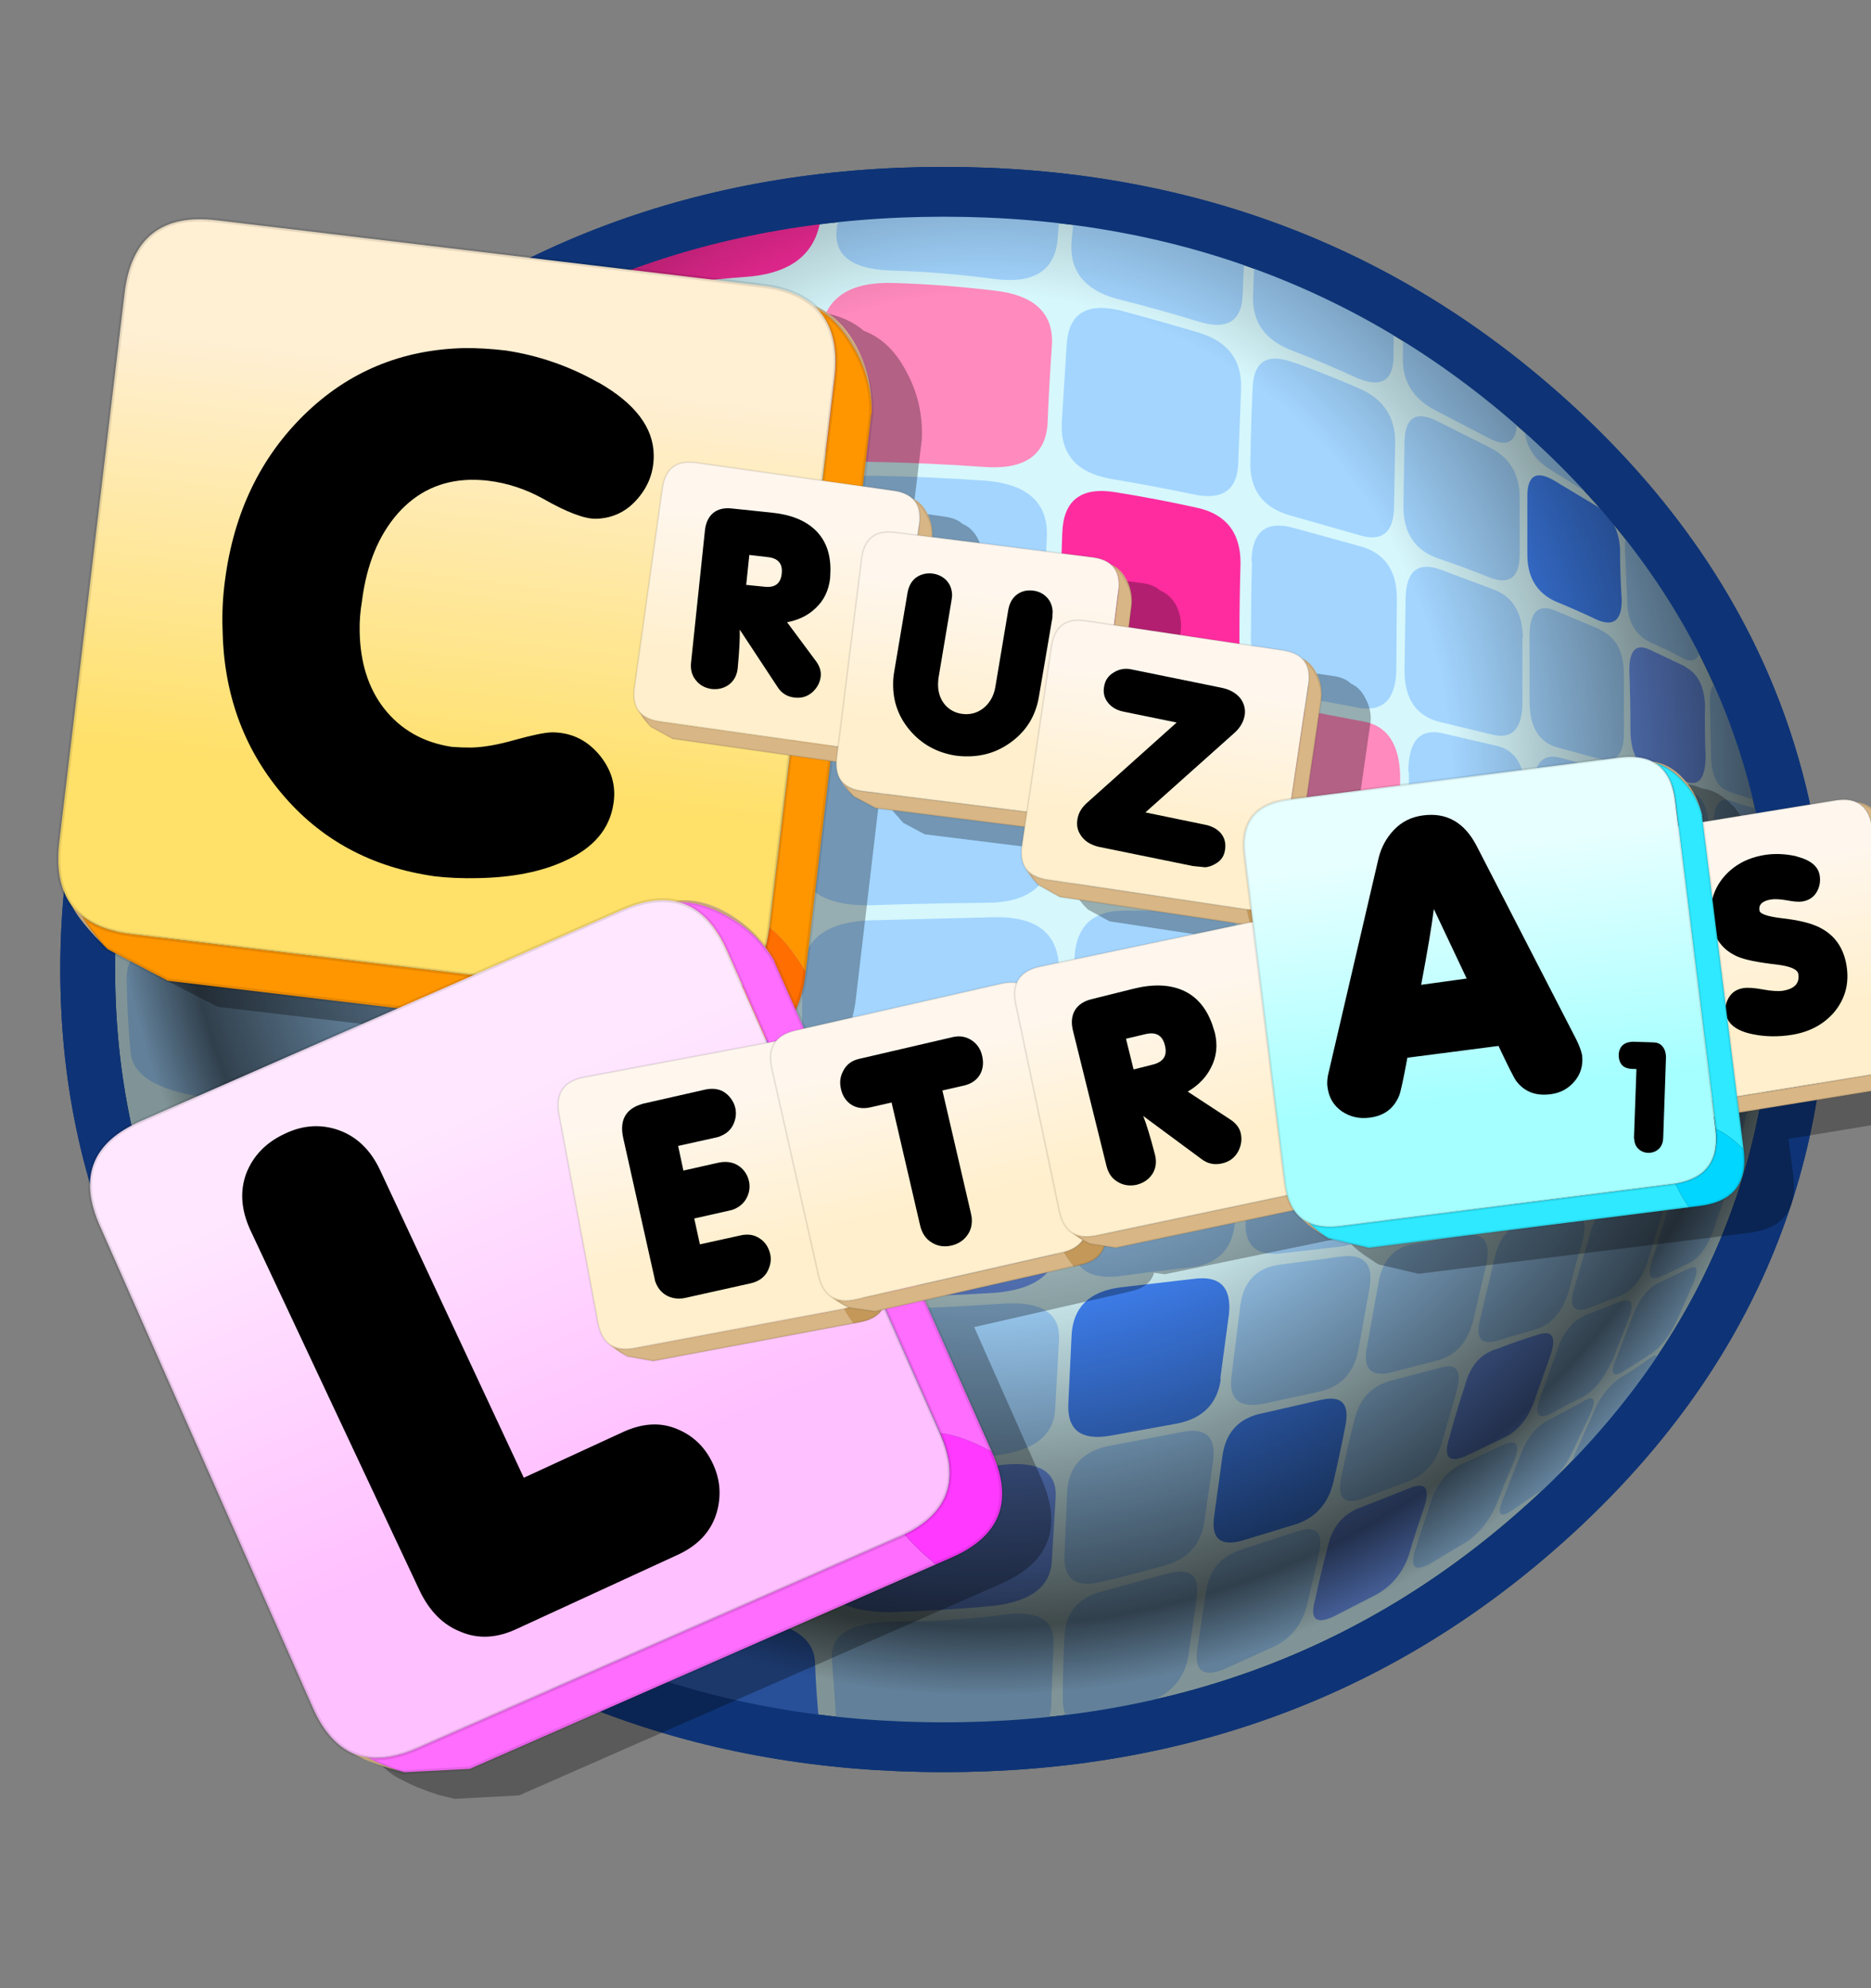
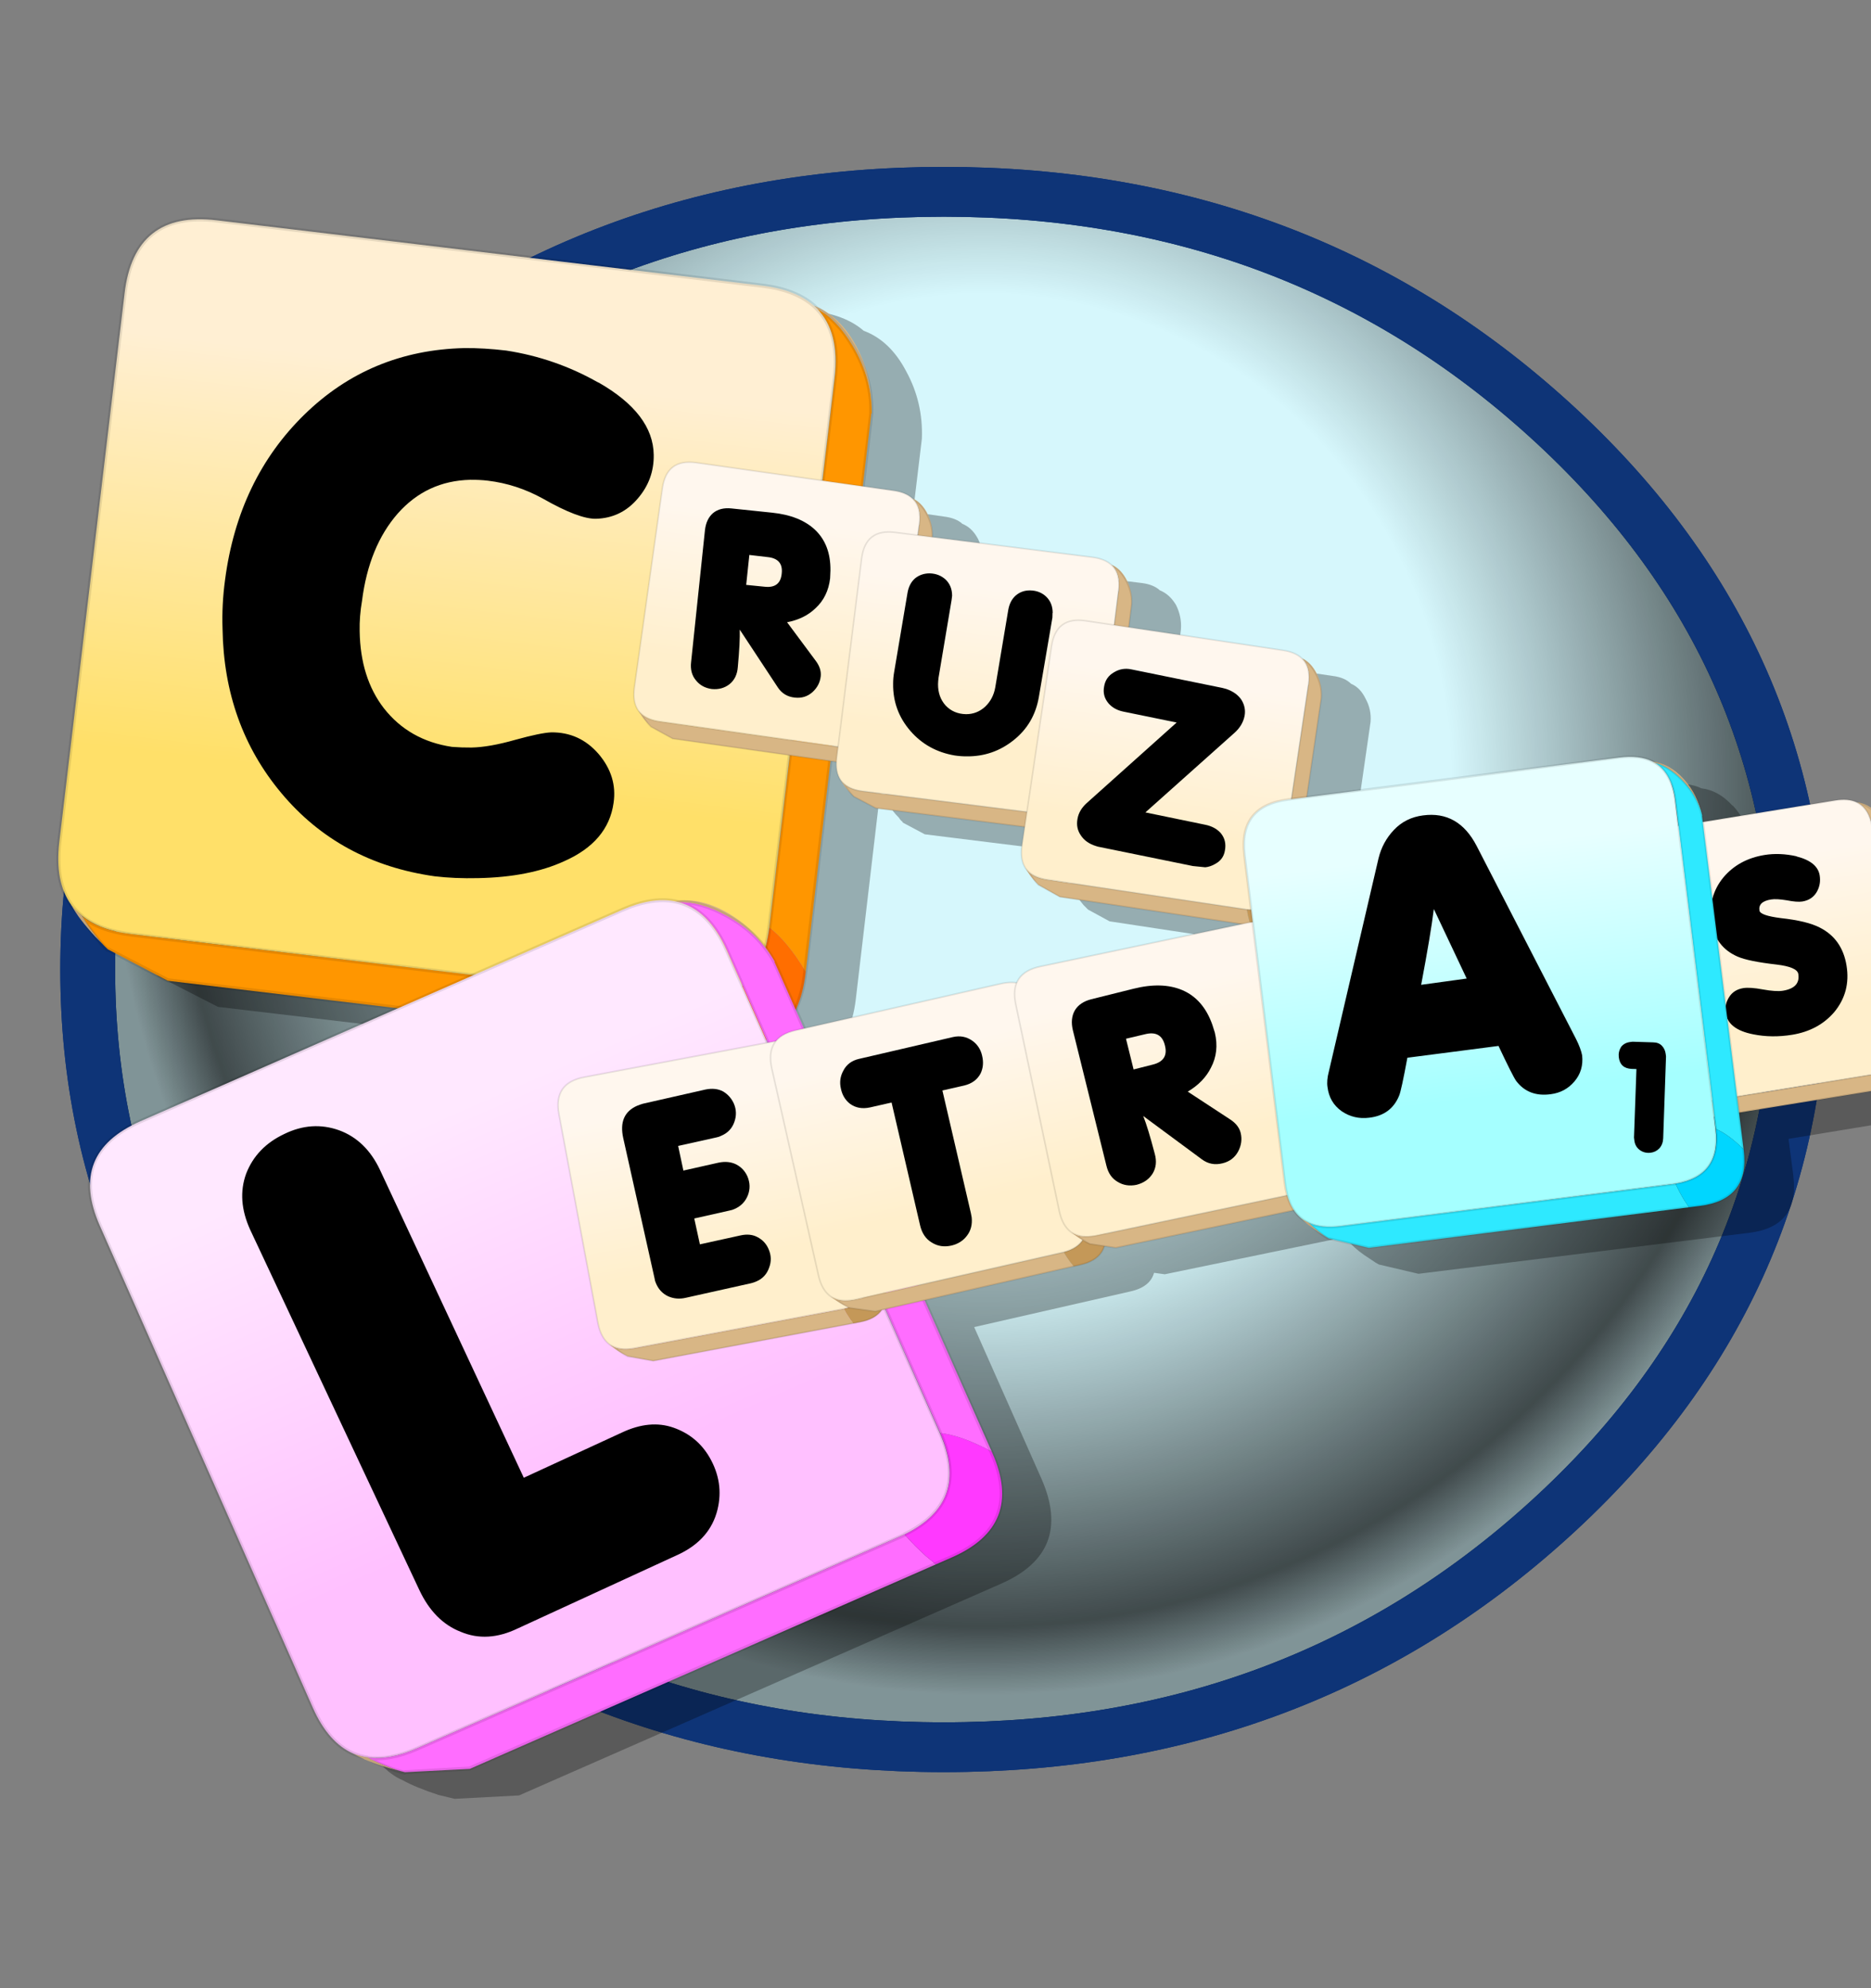
<svg xmlns="http://www.w3.org/2000/svg" xmlns:xlink="http://www.w3.org/1999/xlink" preserveAspectRatio="none" width="160" height="170">
  <rect width="100%" height="100%" fill="#808080" stroke="none" />
  <defs>
    <path fill="#D6F7FC" d="M312.2 156.1q0-64.7-45.7-110.4T156.1 0Q91.4 0 45.7 45.7T0 156.1q0 64.7 45.7 110.4t110.4 45.7q64.7 0 110.4-45.7t45.7-110.4z" id="f" />
-     <path fill="#FFF" d="M312.2 156.1q0-64.7-45.7-110.4T156.1 0Q91.4 0 45.7 45.7T0 156.1q0 64.7 45.7 110.4t110.4 45.7q64.7 0 110.4-45.7t45.7-110.4z" id="h" />
    <path fill="url(#a)" d="M312.2 156.1q0-64.7-45.7-110.4T156.1 0Q91.4 0 45.7 45.7T0 156.1q0 64.7 45.7 110.4t110.4 45.7q64.7 0 110.4-45.7t45.7-110.4z" id="k" />
    <path fill-opacity=".3" d="M510 171.8q-2.9-3.2-6.4-3.6-2.7-1.3-6.8-.8l-63.9 8 3-20.8q.2-2.5-1-4.7-1.1-2.3-3-3.1-1.3-1.3-3.8-1.6l-31.6-4.7.6-4.8q.2-2.6-1-5-1.3-2.2-3.3-3-1.3-1.2-3.7-1.5l-32.5-4q.1-2.7-1-5-1.2-2.3-3.2-3.1-1.3-1.2-3.8-1.5l-6.3-.9 1.8-15q.3-7.4-3.2-13.8-3.3-6.3-8.7-8.3-3.8-3.3-10.6-4.1L210 57.4q-16.8-2-18.8 14.9l-13.3 112.3q-1 8.2 2.5 12.8 1.5 2.8 5 6.6l2.4 2.6 12.3 6.3 47.3 5.6-52.8 23.3q-14.8 6.4-8.3 21.3l43.3 98.6q3.3 7.3 8.3 9.4 2.7 1.5 7.3 3l3.3.8 13.2-.7 98.6-43.3q14.8-6.5 8.3-21.4l-13.8-31.1 32-7.3q4-.9 4.8-3.8l2.2.3 36.8-7.6q.5.8 1.3 1.4 1.3 1.4 3.8 3l1.2.8.7.4 8.1 1.9 67.8-8.4q10.1-1.3 8.9-11.4v-.2l-1-7.6 32.2-5.3q6.4-1 5.4-7.5v-.2l-7.3-43.7v-.3q-.7-2.6-2.5-4.5-2-1.9-4.2-2.1-1.7-.8-4.3-.4l-26.7 4.4-.1-1q-1-4.4-3.9-7.6m-174.3-4l1 .2q-.2 2.4.9 4 .5 1 1.8 2.3.3.5.7.8l.1.2 4.5 2.4 30.6 3.8-.6 3.5q-.3 3 .9 4.8.4 1 1.6 2.4l.9.9 4.4 2.4 38.2 5.8h-.1l-42.2 8.8q-3.8.8-4.8 3.5-1.4-.3-3.2.2l-40.1 9-1.8-4q1.6-3.1 2.1-7.5l5.1-43.4z" id="m" />
    <path d="M112.3 30q-11-4.6-23-5-5.4 0-10.1.6-22.6 3.2-36.6 20.5T28.3 87.8q-.1 6 .8 11.8 3.1 22.8 18.8 37.5 16 15 39.2 15.5 4.9 0 10.5-.8 12.3-1.7 20.2-6.5 10-5.9 10.2-15.3.2-6.5-5-11.3-5.2-4.7-12-3.8-2.5.4-8.4 2.8-6 2.5-10.3 3.1-2.3.3-4.7.4-10.5-.3-17.5-7.3-6.5-6.6-8-17.7-.5-3.5-.3-7.3.1-13.2 6.1-21.9 6-8.6 16.4-10.1 2.3-.3 4.3-.3 7 0 13.7 2.7 9.3 3.9 13.4 3.3 6-.9 9.4-6 3.4-5 2.6-10.9-1.3-9.8-15.3-15.7z" id="p" />
    <path d="M90.3 98.3q11.2-3.8 17.5-11.8 7.2-8.7 6.9-21l-.5-5.1q-2.2-17-14-25.3-11.3-7.9-29.9-7.2l-27.3 1q-7.5.3-11.6 4.7-4 4.5-3.8 12l3.1 87.7q.2 7.3 4.8 11.4Q40 149 46.8 149q6.9-.3 11.3-4.8 4.4-4.7 3.9-12-.8-16.7-2.2-24.7l30.5 34.3q4.8 5.4 12.2 5.1 6.8-.2 11.1-5.2 4.2-5 4-11.2-.2-5-4.5-9.4L90.3 98.2M59.9 77.5l-.7-19.8 12.3-.3Q82 57 82.3 66.8q.5 10-10.1 10.3l-12.3.5z" id="s" />
    <path d="M127.5 42q-.8-6.5-5.5-10.1-4.8-3.6-11.3-2.9-5.5.6-9.1 4.5-3.5 3.9-3.8 10.2l-2.2 52q-.4 7.8-5.1 13.5-4.8 5.6-12 6.5-8.3.9-14.3-4-5.8-5-6.8-13.4-.2-2-.2-4.3l2.2-52v-3q-.8-6.5-5.6-10.1-4.8-3.4-11.1-2.8-5.6.7-9.3 4.5-3.5 3.9-3.8 10.1L27.3 94q-.2 3.9.3 7.8 2 17.6 15.3 29.5Q56 143 74.3 143.8q4.1.1 8-.4 17.6-2 29.9-14.6 12.3-12.5 13.1-30.5l2.4-53.3-.3-3z" id="t" />
    <path d="M129.6 48.8q.2-5.5-3.5-10-4-4.5-11.3-5.8l-3-.3-61.3-3.2q-6.4-.4-11.3 3.7-4.9 3.9-5 10.1-.3 6.4 4.5 10.6 4.3 3.7 10.9 4l35.9 1.9L34 121.4q-4.3 5.3-4.4 11.1-.2 6.2 3.8 10.4 3.9 4.4 10.9 5.5 1.5.3 3 .3l62.9 3.3 8.3-.4q3.2-.8 6-3 5.2-3.7 5.3-9.8.3-6.8-4.4-11-4.4-3.7-11.3-4l-40.4-2.2 50.9-60.7q4.7-5.6 5-12.1z" id="u" />
    <path d="M61 24q-5.3-5-13-4.7-7.8.2-12.9 5.3-4.9 5.1-4.8 13.4l2.3 100.3q.2 8.8 5.3 13.9 5 5.3 13.5 5l44.9-.8q8.7-.3 13.4-6.4 4.3-5.6 3.5-12.9-.7-6.2-5.3-10.5t-12.4-4.1l-27.3.5-1.8-85.7Q66.2 29 61 24z" id="x" />
    <path d="M100.4 27.1q-4.2-3.3-10.7-3.2l-40.5 1.5q-2 .2-3.9.6Q32.5 29 33 44.3l3.2 90q-.1 1.8.3 3.3 1.3 6 6 9.4 4.8 3.3 11 3l42.1-1.4q1.8-.1 3.5-.5 6.3-1.4 9.5-7 3.3-5.3 1.8-11.6-1.2-5.2-5.4-8.5-4-3.3-10.4-3.1l-26.3.8-.5-16.6 22.8-.8q1.9 0 3.4-.4 6.4-1.5 9.8-6.9 3.3-5.3 1.9-11.7-1.3-5.3-5.5-8.6-4.3-3.3-10.8-3.2l-22.8.8-.4-15.8 24.8-.8q1.7 0 3.3-.5 6.3-1.4 9.5-6.8 3.3-5.5 1.9-11.6-1.3-5.2-5.3-8.7z" id="y" />
    <path d="M127.3 42.8q0-6.2-4-10.6-4.5-4.9-11.4-4.9l-60.9.3q-7 0-11.2 4.9-4.2 4.6-4.1 10.9-.1 6 3.5 10.4 4.3 4.9 11.8 5h14l.5 78.9q0 7.8 4.8 12.3 4.6 4.6 11.8 4.6 6.5-.1 11-4 4.5-3.8 5.3-10.4l.1-2.6-.5-79.1h14.1q7.5-.1 11.8-5.1 3.5-4.4 3.4-10.6z" id="z" />
    <path d="M120 33q-10-4-19.6-4-16.2 0-27.5 9.6Q61 49 61 65.5q0 15.4 12.6 23.5 6.2 4 23.2 8.8 12.5 3.6 12.5 8 0 8.8-11.2 8.8-4.3 0-12.2-2.8-7.8-2.8-12-2.8-6 0-9.6 4.1-3.7 4.1-3.7 9.8 0 10.1 14.8 15.6 11.1 4.2 24 4.2 16.7 0 28.3-9.8 12.2-10.7 12.2-27.4 0-16.9-12.6-26.1-7.2-5.4-23.1-9.8-12.5-3.7-12.5-6.8 0-5.7 8.2-5.7 3.5 0 9.7 2.1 6.2 2.3 9.5 2.3 6.1 0 9.8-4.4 3.5-4.3 3.5-10 0-8.6-12.4-14z" id="A" />
    <path d="M151.7 119.5q-1.1-1.5-3.3-1.8l-8.1-1.3h-1q-2.3 0-3.8 1.5-1.4 1.8-1.4 4 0 4.5 4.5 5.3l1.9.3-4.3 27.2v1.2q0 2.5 1.7 4.1 1.7 1.6 4.2 1.6 2 0 3.6-1.3 1.6-1.4 2-3.8l5.1-32.5v-1q0-2-1.1-3.5m-83.2-104q-7 0-12.2 4.3-5.1 4.2-7.5 10.6l-30 82.5q-1.4 3.5-1.3 6.2 0 6.2 4.4 10.3 4.5 4 10.6 4 8.8.1 12.9-7.3 1.1-1.9 5.1-14.7l36.6-.1q4.2 12.9 5.3 14.9 4.1 7.1 13 7 5.8 0 10-3.9t4.3-10q-.2-2.8-1.6-6.8L88.2 30.4q-5.5-15-19.7-14.9m-.3 37.9l9.6 29.4-18.3.2q6.3-19.9 8.7-29.6z" id="D" />
    <path id="g" stroke="#062F74" stroke-width="10" stroke-linejoin="round" stroke-linecap="round" fill="none" d="M312.2 156.1q0 64.7-45.7 110.4t-110.4 45.7q-64.7 0-110.4-45.7T0 156.1Q0 91.4 45.7 45.7T156.1 0q64.7 0 110.4 45.7t45.7 110.4z" />
    <path id="l" stroke="#0E3477" stroke-width="10" stroke-linejoin="round" stroke-linecap="round" fill="none" d="M312.2 156.1q0 64.7-45.7 110.4t-110.4 45.7q-64.7 0-110.4-45.7T0 156.1Q0 91.4 45.7 45.7T156.1 0q64.7 0 110.4 45.7t45.7 110.4z" />
    <path id="o" stroke="#000" stroke-opacity=".1" stroke-width="1" stroke-linejoin="round" stroke-linecap="round" fill="none" d="M165.9 3.3l.8.6q5.2 2 9.8 8 5.6 7.3 6.3 15.6l.1 135m0 .4q0 20-20 20H30l-15.3-5.7m-10-9.5q-4.7-5-4.7-14.8V20Q0 0 20 0h133q8 0 12.9 3.3m.8.6q6.3 5 6.3 16.1v133.1M7.3 170q1.6 2 3.6 4 1.8 1.9 3.7 3.3M7.5 170q-1.6-1-2.8-2.3m149.7 5.3H20q-7.8 0-12.6-3M173 153.1q-.1 19.1-18.6 19.8" />
    <path id="r" stroke="#000" stroke-opacity=".1" stroke-width="1" stroke-linejoin="round" stroke-linecap="round" fill="none" d="M166.7 3.9q6.3 5 6.3 16.1v133.1m10 9.5l-.2-135.1q-.7-8.3-6.3-15.7-4.6-6-9.8-7.9l-.8-.6q-4.8-3.3-13-3.3H20Q0 0 0 20v133q0 9.6 4.7 14.7 1.2 1.2 2.8 2.2 4.7 3 12.5 3h134.4q18.5-.7 18.5-19.8m10 9.8q0 20-20 20H30l-15.3-5.7M7.5 170q1.5 2 3.5 4 1.8 1.9 3.7 3.3" />
    <path id="w" stroke="#000" stroke-opacity=".1" stroke-width="1" stroke-linejoin="round" stroke-linecap="round" fill="none" d="M165.9 3.3l.8.6q5.2 2 9.8 8 5.6 7.3 6.3 15.6l.1 135m0 .4q0 20-20 20H30l-15.3-5.7m-10-9.5q-4.7-5-4.7-14.8V20Q0 0 20 0h133q8 0 12.9 3.3m.8.6q6.3 5 6.3 16.1v133.1M7.3 170q1.6 2 3.6 4 1.8 1.9 3.7 3.3M7.5 170q-1.6-1-2.8-2.3m149.7 5.3H20q-7.8 0-12.6-3M173 153.1q-.1 19.1-18.6 19.8" />
    <path id="C" stroke="#000" stroke-opacity=".1" stroke-width="1" stroke-linejoin="round" stroke-linecap="round" fill="none" d="M165.9 3.3l.8.6q5.2 2 9.8 8 5.6 7.3 6.3 15.6l.1 135m0 .4q0 20-20 20H30l-15.3-5.7m-10-9.5q-4.7-5-4.7-14.8V20Q0 0 20 0h133q8 0 12.9 3.3m.8.6q6.3 5 6.3 16.1v133.1M7.3 170q1.6 2 3.6 4 1.8 1.9 3.7 3.3M7.5 170q-1.6-1-2.8-2.3m149.7 5.3H20q-7.8 0-12.6-3M173 153.1q-.1 19.1-18.6 19.8" />
    <g id="j">
      <path fill="#A3D5FF" d="M210.8 272.4q-6.1 1.9-6.9 8.7l-1.6 11.5q-.8 6.4 4.8 4l8.8-4.4q4.9-2.3 6.4-8.4l2.2-10.5q1.3-6.4-4-4.4l-9.8 3.5m-14 5l-11.3 3.4q-7.1 1.8-7.3 9.3-.3 6-.3 12.3-.1 7 6.1 4.7l10.3-4.3q5.6-2.7 6.5-9l1.5-11.6q.9-6.8-5.4-4.8m2.4-28.4l-12.4 2.6q-7.7 1.4-8.2 9.2l-.5 12.8q-.3 7.3 6.8 5.4 5.8-1.5 11.5-3.3 6.3-1.9 7.2-8.8l1.6-12.1q.9-7.5-6-5.8m34.5-28.8q1.2-7.3-5-6.5l-11 1.6q-6.9.8-7.6 8.8l-1.5 13.3q-1 7.2 5.6 5.9l10.5-2.5q5.8-1.5 7-8.4l2-12.2m26.4 34.5q1.8-5.1-2.2-3.1l-7 3.6q-4.3 2-6 7.8l-2.8 9.4q-1.6 5.5 2.6 3l6.7-4.4q3.5-2.6 5.5-7.6 1.5-4.4 3.2-8.7m12.4-11.8l-5.9 3.5q-3.7 2-5.4 7.3l-3.1 8.6q-1.8 4.8 1.6 2.4 2.9-2.3 5.8-4.3 3-2.6 5-7l3.4-7.9q1.9-4.8-1.3-2.7m5.3-7.9l3-8.5q1.8-5-1.6-3.6l-6 2.6q-3.8 1.7-5.4 7.3l-3 9.2q-1.8 5.3 2 3.3 2.8-1.8 5.9-3.4 3.1-2.1 5-6.9m-28.2 5.8q1.6-6.3-3.2-4.6l-8.7 2.5q-5.5 1.6-6.8 8.2-1.3 5.5-2.3 11.1-1.3 6.4 3.9 4.4l8.2-3.4q4.7-2 6.2-7.8l2.7-10.3m5.4-25.4q1.3-6.8-3.7-6l-9 1.7q-5.9.7-7 8.2l-2 12.3q-1.3 6.8 4.3 5.4l8.7-2.5q4.7-1.4 6.3-7.8l2.4-11.3m15 5.5q1.2-5.3 2.6-10.4 1.3-6.2-2.7-5.2l-7.5 1.5q-4.7.8-6 7.8l-2.4 11.2q-1.6 6.3 3 4.8l7.4-2.4q4-1.7 5.6-7.3m15.6 15.5q1.8-4.2-.9-2.2-2.4 2-4.9 3.6-3.1 2.1-5 6.6l-3.2 7.9q-2 4.3 1 2l5-4.4q2.6-2.6 4.6-6.5l3.4-7m6-20.1l-5 2.6q-3 1.5-4.8 6.5l-3 8.5q-1.9 5 1.3 2.8l5-3.5q2.6-2 4.5-6.3l3.1-7.7q1.7-4.6-1-2.9m-4.7-10.8q1.4-5.6-1.9-4.7l-6.2 1.8q-3.8.9-5.1 7.1l-2.7 10.2q-1.6 5.5 2.3 4.3l6-2.6q3.3-1.5 5-6.8l2.6-9.3m9.3 3.3l2.6-8.3q1.4-5.1-1.3-4l-5 1.8q-3.1.8-4.6 6.4l-2.6 9.3q-1.7 5.3 1.5 3.7l5-2.6q2.7-1.5 4.4-6.3M35.6 264.6q2.3 5.3 4.6 11.3 2 4.9 8.1 10 2.2 1.7 5.5 3.8 9 5.4 19.8 10.3 12 5 10.7-2.4-1.5-6.2-2.6-12.3-1.4-7.1-14.6-11.6-11.8-4.3-22-9.2-12.4-6.3-9.5.1m1-25.8q-13.7-5.3-11.3.8l3.8 10.2q2 6.1 14.4 12.4 10 5 22 9.4 13.2 4.5 12.2-2.6l-1.8-11.9q-1.1-7.1-15.4-10.7-12.6-3.6-23.9-7.6M147.3 287q-12 0-11.6 7.4l.8 12.7q.6 7.4 11.9 7.6 9-.3 17.7-1.8 9.5-2 9.6-9.4l.4-12.3q.2-7.2-9.8-5.5-9.4 1.3-19 1.3m-51.6-7q11.1 2.5 22.7 4.1 12.4 1.3 12.1-6.2-.3-6.5-.3-13-.3-7.7-13.5-8.6-12.1-1.4-23.8-3.1-14.5-2.8-13.4 4.2l1.6 12.1q1 7.1 14.7 10.4m49.6-55.6q-13.2.2-13.2 8.4v14q.1 7.9 12.9 8 10.2-.1 20-1 10.9-1.3 11.3-9.3l.7-13.8q.5-8.4-10.8-7.4-10.4.8-20.9 1.1m-16.8 22.9v-13.8q-.1-8.5-13.8-8.8-12.6-.7-24.9-2-15.2-1.7-14.6 5.8l1 12.5q.6 7.3 15.3 10 11.7 2 23.9 3.2 13.2 1 13.2-6.9m-15.3-58.3q-12.9 0-25.5-.5-15.8-.7-15.4 8l.5 14.1q.3 7.9 15.5 9.7 12.5 1.2 25.1 2 13.8.5 13.8-8.3 0-7.6.3-15.3-.2-9.7-14.3-9.7m-90.3-39.8q-16.3-.3-16 9 .1 7.6.7 14.4.4 7.8 16.1 9.6l27 2.6q15.9 1.2 15.8-8.1v-16.7q0-10.6-16-10.4l-27.6-.3m2.4 35.2q-16-1.9-14.8 5.2.8 5.8 1.9 11.5.9 6.2 15.8 9.8 12.1 2.9 25.9 5.2 15 2.5 14.8-5.3l-.6-14q-.3-8.7-16-9.8l-27-2.6m45.3-71.2q-.8 9.8-1.2 20.6-.3 12 15.7 11.5l25.7-.4q14.3-.2 14.2-12-.1-11 .1-21 .2-11.9-13.6-11.5-12.6.3-24.9.9-15.3.5-16 12m-21.4 33.5q15.9 0 16.3-11.8.1-10.8.9-20.5.7-11.7-14.5-10.8l-27 .9q-16 .2-17.3 10.7l-.5 4.5q-.9 7.1-1.1 15-.8 11.9 15.5 11.8 13.2.2 27.7.2M33.4 66q-14.8 1.1-18 9.9-2.7 7.6-4.8 16-2.4 10 13.5 9.8 13-.3 26.9-1 15.5-.8 16.9-11.3 1.3-9.3 3-17.5 1.8-10-12.5-8.4-13 1.5-25 2.6m37-38.4q-11.5 2.3-22 4-13 1.8-18.2 9.9-4.1 7-7.8 14.3-4.2 8.7 10.6 7.9 11.9-1 24.9-2.6 14.3-1.6 17-11 2.1-8 5-15.7 3-9.4-9.5-6.8m44 30.4q-12 .4-23.4 1.5-14.3 1.2-16.2 11.1-1.7 8.4-3 17.5-1.4 10.5 14 10 12.4-.6 24.9-.8 13.8-.5 14.4-11.3.6-9.5 1.4-18.3.8-10.4-12.2-9.7m13.5-13.1q1.2-8.4 2.6-16.6 1.5-9.9-10.3-9-10.7.9-20.8 2.4-12.8 2-15.8 11.3-2.7 7.7-4.9 15.8-2.5 9.4 11.7 8.1 11.5-1 23.3-1.6 13-.6 14.3-10.4m169 130.2q-3.1.2-4.1 6.5l-2 10.2q-1.3 5.7 1.8 4.8l5.1-1.7q2.7-1.1 4-6.2l2-9.2q1-5.6-1.6-5.1-2.6.2-5.2.7m8.7-8.5l1.1-10.2q.4-6.3-2.2-6.4-2.4-.4-5-.4-3.2-.6-3.7 6.4l-1.2 11.5q-.8 6.1 2.4 5.9l5-.6q2.8-.4 3.6-6.2m-27.2 17.5l-2 11.3q-1.3 6.3 2.6 5.4l6.1-1.6q3.4-1 4.7-6.7l2.1-10.3q1-6.1-2.4-5.8l-6.2.5q-3.9 0-4.9 7.3m-19.1 3q.9-7.7-4.2-7.5l-9.4.5q-6 .2-6.8 8.4l-1.6 13.5q-1 7.6 4.8 6.8l9-1.5q5-.8 6.3-7.8l1.9-12.5m22-31.5l-1.2 12.6q-.8 7.3 3.1 7l6.3-.5q3.4-.3 4.2-6.7l1.3-11.5q.3-7-3-7.3l-6.3-.7q-3.9-.5-4.4 7.2m-5-7.6q-3.7-.3-7.8-.9-4.9-.6-5.3 8l-1 13.8q-.8 7.7 4 7.7l7.7-.4q4.2-.3 5.1-7.4l1.1-12.6q.5-7.7-3.8-8.2m-7.8-34.6q-5-1.5-5 6.9v15.2q-.2 8.6 4.7 9.4l7.9 1q4.1.6 4.5-7.4v-13.9q.1-7.7-4.2-8.9l-7.9-2.3m27.9 14.4l-.1 12.2q-.3 7.1 3 7.7l5 .4q2.8.3 3-6l.1-11.4q-.1-6-2.8-7-2.6-.7-5.1-1.7-3.2-1.2-3.1 5.8m-4.3-7.8l-6.4-1.9q-4-1.5-3.8 6.3l-.2 13.5q-.3 8 3.8 8.6 3.2.3 6.3.8 3.4.2 3.6-6.8l.2-12.6q-.2-6.8-3.5-7.8m14.8-2.8l-.3-9.1q-.3-5.1-2.9-6.6-2.3-1.5-4.9-2.9-3.2-1.8-3 3.8l.2 10.2q0 6.3 3.3 7.5l5 1.8q2.8.9 2.6-4.6M220.3 182q-7.4.3-7.9 9.2-.5 7.4-1.2 14.5-.8 8.2 6.3 7.4l11.1-1.4q6-1 7-8.7l1.7-13.5q.7-8.3-5.6-8l-11.4.5m-31 2.6q-9 .4-9.3 10l-.5 15.4q-.2 8.6 8.3 7.7 6.6-1 13.3-1.8 7.5-1 8.1-9.2l1.3-14.7q.5-8.8-7.3-8.3l-14 .8m-9.5-11.8q-.1 9.8 8.9 9.3l14.1-.8q7.7-.5 8.2-9.7l.5-16.4q.2-10.3-7.8-10.6-7.3-.3-14.7-.2-9.1 0-9 10.8l-.3 17.6m-2.5 1v-17.5q0-10.8-11.7-10.6l-21.6.6q-13.7.1-13.5 11.3l-.1 18q-.1 10 13.6 9.8l21.4-.9q11.6-.7 11.9-10.7m-1.2-42.6l-.3-20q-.3-11.3-11.8-11.6-10.6-.5-21.2-.4-13.3-.3-13.5 11.6-.2 9.9-.2 20.8.2 12 13.8 11.7 10.9-.4 21.6-.5 11.6-.2 11.6-11.6m57.3 14.3l-12-.9q-7.5-.4-7.7 9.8l-.6 16.3q-.5 9.3 6.9 9.1l11.6-.5q6.3-.4 7-8.7l.9-15.3q.1-9.4-6.2-9.8m7.8-28.9v16.6q-.1 9.7 6 10.4l9.7.9q5.3.6 5.5-8.1l.1-15.3q-.1-8.5-5.3-9.8l-9.8-2.5q-6.3-1.6-6.3 7.8m-30-3.3q0-10.3-8.3-11.4-7.3-1-14.9-1.8-9.5-.9-9.3 10.2 0 9.5.3 19.9.3 11.3 9.6 11.4 7.4 0 14.8.3 8 .5 7.9-10-.2-9.7-.1-18.6m1.5-39q-.2 7.6-.2 15.8 0 9.6 7.7 11.1l12.1 2.5q6.5 1.1 6.7-7.5l.1-14.5q0-8.3-6.5-10.4L220 67.5q-7.7-2.4-7.8 6.8m-37.8 12.1q.1-9 .5-17.4.2-9.9-11-11-10.3-.8-20.3-1-12.8-.3-13.6 10-.8 8.7-1.3 18-.6 11 12.8 11.2 10.6-.1 21.3.3 11.5.5 11.7-10.1m45.7-52q-7.6-3.3-7.8 5.2-.3 7.1-.4 14.4-.3 8.7 7.4 11l12.1 3.8q6.6 2.4 6.7-5.6l.2-12.9q0-7.6-6.3-10.7-5.8-2.8-12-5.3m-9.8 5.3q.3-8.6-7.6-11.3-7.3-2.4-14.5-4.5-9.2-2.4-9.7 6.9l-.9 15.8q-.3 9.3 8.9 11.1 7.6 1.4 15 3.1 8.2 2 8.3-6.6l.5-14.5m27.9-19q0-7.5-6.2-11.5-5.7-3.6-11.4-6.9-7.1-4.1-7.5 4.3-.4 6.9-.6 14.1-.4 8.2 7.2 11.3 5.9 2.5 11.8 5.5 6.5 3 6.6-4.3l.1-12.5m64 62.6q-2.4-2.3-4.9-4.2-3.1-2.7-2.7 2.5l.4 8.7q.1 5.2 3.4 7.3l5 3q2.6 1.5 2.4-3.2l-.6-7.6q-.4-4.4-3-6.5m.8-9.9q-.8-3.9-3.3-6.8l-4.7-5.5q-2.9-3.3-2.3 1.4l.8 7.8q.3 4.8 3.4 7.4 2.6 2 4.9 4.2 2.6 2.2 2.1-1.8-.4-3.4-1-6.7m-22.6-1.5l.4 10.2q0 6 4 8.3 3.1 1.5 6.3 3.4 3.2 1.6 3.1-3.7l-.3-8.8q-.4-5-3.6-7.5-3-2.4-6.2-4.7-3.9-2.9-3.7 2.8m-4.6 16l-7.8-3.6q-5-2.5-5 5v13q0 7.7 5 9.3l8 2.4q4.4 1.2 4.2-5.9V96.5q-.1-6.5-4.4-8.6m-14 1.5q-.2-7.5-5.4-9.6l-9.7-4q-6.2-2.4-6.3 5.9l-.2 14.4q0 8.5 6.4 10.3l9.8 2.6q5.3 1.3 5.3-6.6v-13m-.5-16.5V61.1q-.1-6.7-5.3-9.7l-9.6-5.3q-6-3.4-6.1 4.2l-.2 12.9q0 7.8 6.1 10.3 4.9 1.8 9.8 4 5.3 2.1 5.3-4.8M279 49.6q.4 4.4.6 9.2.3 5.5 4.1 8.5l6.2 4.7q3.3 2.6 2.9-2.1l-.8-8q-.6-4.7-3.7-8l-5.9-6.1q-3.8-3.8-3.4 1.8m-13-16.4q-4.6-4-4.4 2.4l.3 10.8q0 6.3 5 9.5l7.7 5.3q4.1 2.8 3.9-2.8l-.6-9.4q-.3-5.5-4.3-9.1-3.8-3.5-7.6-6.7m-11-8.4q-4.5-3.6-9.2-7-5.8-4.2-5.9 3.1l-.1 12.5q-.1 7.1 6 10.5l9.6 5.5q5.2 3 5.2-3.3l-.3-11q-.2-6.5-5.3-10.4M190.2-12q-8.6-3.3-9.4 6.2l-1.4 15.6q-.7 9 8.3 11.7 7.3 2 14.7 4.5 8 2.8 8.2-5.5.2-7.1.7-14 .3-8.4-7.3-12.3-6.8-3.3-13.8-6.2m-37.8-8.2q-10.2-.4-12.3 9.6-1.9 8.4-3.3 16.6-2 9.4 9.7 9.8 9.3.3 18.8 1.7 10.5 1.5 11.5-7.5.6-8 1.4-15.7.7-9.6-8.8-12-8.8-1.8-17-2.5M70.1-2.4q-3.3.8-6.1 2.1-6.5 2.7-11.4 8.7-5.9 7.3-11 14.5-6.2 8.6 6.9 7 10.3-1.8 21.8-4.1Q82.8 23 86.6 14q3.3-7.9 7-15.8 4.2-9.7-5.9-6.3-9.2 3.3-17.6 5.6z" />
      <path fill="#74A0FF" d="M232.5 263.9q-5.2 1.9-6.4 8.1-1.3 5.4-2.3 10.6-1.5 5.8 3.3 3.4l7.8-4.4q4.3-2.6 6-8 1.3-4.9 2.8-9.6 1.7-5.9-2.9-3.7l-8.3 3.6m24.6-31.7q-4.6 1.4-6 7.5-1.6 5.3-2.8 10.3-1.7 5.8 2.7 3.9l7-3.7q3.9-1.9 5.7-7.3l3-9.3q1.7-5.7-2.3-4.2-3.8 1.3-7.3 2.8m-123.2 45.2q.3 7.6 12.4 7.7 9.6-.3 19-1.3 10.3-1.4 10.5-9.2l.7-12.7q.3-7.8-10.4-6.3-9.9 1-20 1.2-12.8-.1-12.6 7.6l.4 13m141.3-81.1q1.2-5.8 2-11.4 1-6.8-3.1-6.6-3.9.1-7.7.5-4.8.1-5.8 7.8-.8 6.2-1.9 12.4-1.1 6.8 3.5 6.2l7.6-1.6q4.1-.9 5.4-7.3m-97.7-.6q.3-9.3-11.3-8.7l-21.3 1q-13.6.3-13.6 9.7l-.2 15.6q0 8.6 13.2 8.6 10.6-.2 21-.9 11.3-1 11.6-9.8l.6-15.5m114-100.3L285 92q-4-2.2-3.9 4.3.2 5.5.2 11.6 0 7 4 8.3l6.4 2.3q3.3 1.1 3.3-5.3-.2-5.4-.1-10.3-.3-5.7-3.6-7.5z" />
      <path fill="#4286FB" d="M224.8 242.5l-10.3 2.6q-6.7 1.3-7.6 8.7l-1.5 12q-.9 6.8 5.2 4.9l9.8-3.3q5.3-2 6.7-8.3 1.2-5.6 2.2-11.3 1.3-6.8-4.5-5.3m-18.3-4.2l1.6-13.1q.7-8.1-6.5-7l-13.3 1.7q-8.5 1.2-8.9 9.6l-.6 13.8q-.3 7.8 7.5 6.4l12.5-2.5q6.9-1.6 7.8-8.9m72.8-166.6q-.3-5.9-4.4-8.7l-7.7-5.1q-4.9-3.1-4.8 3.5v11.4q0 6.8 5.1 9.4 4 1.8 7.8 3.8 4.4 1.9 4.3-4.2-.3-5.3-.3-10.1z" />
      <path fill="#FF2C9F" d="M59 244.3q14.3 3.6 13.7-3.5l-1.2-12.4q-.7-7.6-15.9-10-13.4-2.5-25.6-5.3-15-3.6-13.1 2.5l2.9 10.2q1.4 5.7 15.1 11 11.4 4 24.1 7.5M177.3 85.7q.1 10.3 9.5 11.5 7.6.8 15.1 1.8 8 1.2 8.1-8.5 0-8.3.2-16 0-9.2-8-11.1-7.4-1.8-14.8-3.1-9.4-1.7-9.7 8.2-.3 8.3-.3 17.2M111.4-15.8Q101-13 96.8-3.3q-3.6 7.9-6.8 16-3.8 9 8.9 7 10.2-1.7 20.8-2.6 11.7-.8 13.7-10.3 1.5-8.1 3.6-16.6 2-10-8-9.2-9.3 1.2-17.5 3.2z" />
      <path fill="#4286FF" d="M119.5 286.3q-11.3-1.6-22.3-4-13.6-3.4-12.2 3.4 1 6 2.3 12.4 1.4 7.2 14 11.3 10.3 2.7 21 4.4l3 .2q8.5 0 8.1-6.4-.6-6.5-.8-12.8-.6-7.3-13-8.6M70.8 159.2l-.1 16.8q.2 9 15.8 10l25.7.5q14.1 0 14.3-9.8v-18q-.1-11.2-14.3-10.7l-25.6.4q-15.9.3-15.8 10.8m170.1-4.5q-.3 7.7-.8 15.2-.8 8.4 5.3 8.4l9.4-.3q5.2-.3 6-8l1.1-13.9q.5-8.4-4.9-9-4.8-.7-9.6-1-6.2-.8-6.5 8.6z" />
      <path fill="#FF8ABD" d="M239.3 117q-.3-9.5-6.8-10.7l-12-2.5q-7.9-1.4-7.7 9 0 8.9.3 18.3 0 10.4 7.5 10.9 6 .3 12 1 6.5.5 6.7-9.2V117m-63.5-86q.6-9.6-10-11.1-9.5-1.3-18.9-1.6-11.7-.4-13.2 9.3-1.3 8.2-2.3 16.6-1.2 9.8 11.4 10 10 .2 20.4 1 11 1 11.8-8.3.3-8.1.8-16z" />
    </g>
    <g id="n">
      <path fill="#FF9600" d="M14.7 177.2L30 183h128.6l-1.5-3q-1.5-3.3-2.7-7.1H20q-7.8 0-12.6-3 1.6 2 3.6 4 1.8 1.9 3.7 3.3M182.9 27.4q-.8-8.2-6.4-15.5-4.6-6-9.8-8 6.3 5 6.3 16.1v133.1q4.7 2.7 10 9.5l-.2-135.2z" />
      <path fill="#D8B685" d="M4.7 167.7q2.1 3 6.7 6.9l3.3 2.6q-1.9-1.4-3.7-3.3-2-2-3.5-4-1.6-1-2.8-2.3M177.3 11.8q-4.8-6.8-11.4-8.5l.8.6q5.2 2 9.8 8 5.6 7.3 6.3 15.5-.6-8.6-5.5-15.6z" />
      <path fill="#FF6E00" d="M163 183q20 0 20-20v-.4q-5.3-6.8-10-9.5-.1 19.1-18.6 19.8 1.2 3.8 2.7 7.1l1.5 3h4.3z" />
      <path fill="url(#b)" d="M166.7 3.9l-.8-.6q-4.8-3.3-13-3.3H20Q0 0 0 20v133q0 9.6 4.7 14.7 1.2 1.2 2.8 2.2 4.7 3 12.5 3h134.4q18.5-.7 18.5-19.8V20q0-11.2-6.2-16.1z" />
    </g>
    <g id="q">
      <path fill="#D8B685" d="M14.7 177.2L30 183h128.6l-1.5-3q-1.5-3.3-2.7-7.1H20q-7.8 0-12.6-3 1.6 2 3.6 4 1.8 1.9 3.7 3.3m-10-9.5q2.1 3 6.7 6.9l3.3 2.6q-1.9-1.4-3.7-3.3-2-2-3.5-4-1.6-1-2.8-2.3M176.5 11.8q5.6 7.4 6.3 15.6-.6-8.6-5.5-15.6-4.8-6.8-11.4-8.5l.8.6q5.2 2 9.8 8m-9.8-8q6.3 5 6.3 16.1v133.1q4.7 2.7 10 9.5l-.2-135.2q-.7-8.2-6.3-15.5-4.6-6-9.8-8z" />
      <path fill="#C49858" d="M183 163v-.4q-5.3-6.8-10-9.5-.1 19.1-18.6 19.8 1.2 3.8 2.7 7.1l1.5 3h4.3q20 0 20-20z" />
      <path fill="url(#c)" d="M173 20q0-11.2-6.3-16.1l-.8-.6q-4.8-3.3-13-3.3H20Q0 0 0 20v133q0 9.6 4.7 14.7 1.2 1.2 2.8 2.2 4.7 3 12.5 3h134.4q18.5-.7 18.5-19.8V20z" />
    </g>
    <g id="v">
      <path fill="#FF6DFF" d="M14.7 177.2L30 183h128.6l-1.5-3q-1.5-3.3-2.7-7.1H20q-7.8 0-12.6-3 1.6 2 3.6 4 1.8 1.9 3.7 3.3M182.9 27.4q-.8-8.2-6.4-15.5-4.6-6-9.8-8 6.3 5 6.3 16.1v133.1q4.7 2.7 10 9.5l-.2-135.2z" />
      <path fill="#D8B685" d="M4.7 167.7q2.1 3 6.7 6.9l3.3 2.6q-1.9-1.4-3.7-3.3-2-2-3.5-4-1.6-1-2.8-2.3M177.3 11.8q-4.8-6.8-11.4-8.5l.8.6q5.2 2 9.8 8 5.6 7.3 6.3 15.5-.6-8.6-5.5-15.6z" />
      <path fill="#FF39FF" d="M163 183q20 0 20-20v-.4q-5.3-6.8-10-9.5-.1 19.1-18.6 19.8 1.2 3.8 2.7 7.1l1.5 3h4.3z" />
      <path fill="url(#d)" d="M166.7 3.9l-.8-.6q-4.8-3.3-13-3.3H20Q0 0 0 20v133q0 9.6 4.7 14.7 1.2 1.2 2.8 2.2 4.7 3 12.5 3h134.4q18.5-.7 18.5-19.8V20q0-11.2-6.2-16.1z" />
    </g>
    <g id="B">
      <path fill="#2EE9FF" d="M14.7 177.2L30 183h128.6l-1.5-3q-1.5-3.3-2.7-7.1H20q-7.8 0-12.6-3 1.6 2 3.6 4 1.8 1.9 3.7 3.3M182.9 27.4q-.8-8.2-6.4-15.5-4.6-6-9.8-8 6.3 5 6.3 16.1v133.1q4.7 2.7 10 9.5l-.2-135.2z" />
      <path fill="#D8B685" d="M4.7 167.7q2.1 3 6.7 6.9l3.3 2.6q-1.9-1.4-3.7-3.3-2-2-3.5-4-1.6-1-2.8-2.3M177.3 11.8q-4.8-6.8-11.4-8.5l.8.6q5.2 2 9.8 8 5.6 7.3 6.3 15.5-.6-8.6-5.5-15.6z" />
      <path fill="#00D6FF" d="M163 183q20 0 20-20v-.4q-5.3-6.8-10-9.5-.1 19.1-18.6 19.8 1.2 3.8 2.7 7.1l1.5 3h4.3z" />
      <path fill="url(#e)" d="M166.7 3.9l-.8-.6q-4.8-3.3-13-3.3H20Q0 0 0 20v133q0 9.6 4.7 14.7 1.2 1.2 2.8 2.2 4.7 3 12.5 3h134.4q18.5-.7 18.5-19.8V20q0-11.2-6.2-16.1z" />
    </g>
    <linearGradient id="b" gradientUnits="userSpaceOnUse" x1="86.5" y1="29" x2="86.5" y2="128.9" spreadMethod="pad">
      <stop offset="0%" stop-color="#FFEFD3" />
      <stop offset="100%" stop-color="#FFE069" />
    </linearGradient>
    <linearGradient id="c" gradientUnits="userSpaceOnUse" x1="86.5" y1="29" x2="86.5" y2="128.9" spreadMethod="pad">
      <stop offset="0%" stop-color="#FFF7EE" />
      <stop offset="100%" stop-color="#FFEFCC" />
    </linearGradient>
    <linearGradient id="d" gradientUnits="userSpaceOnUse" x1="86.5" y1="29" x2="86.5" y2="128.9" spreadMethod="pad">
      <stop offset="0%" stop-color="#FFE8FF" />
      <stop offset="100%" stop-color="#FFC0FF" />
    </linearGradient>
    <linearGradient id="e" gradientUnits="userSpaceOnUse" x1="86.5" y1="29" x2="86.5" y2="128.9" spreadMethod="pad">
      <stop offset="0%" stop-color="#E7FFFF" />
      <stop offset="100%" stop-color="#A5FFFF" />
    </linearGradient>
    <radialGradient id="a" gradientUnits="userSpaceOnUse" cx="0" cy="0" r="159.8" fx="0" fy="0" gradientTransform="matrix(1 0 0 1.148 163.4 118.3)" spreadMethod="pad">
      <stop offset="53.3%" stop-opacity="0" />
      <stop offset="92.5%" stop-opacity=".7" />
      <stop offset="100%" stop-opacity=".4" />
    </radialGradient>
  </defs>
  <g transform="matrix(.469 0 0 .426 7.5 16.4)">
    <g>
      <use xlink:href="#f" />
      <use xlink:href="#g" />
    </g>
    <mask id="i">
      <use xlink:href="#h" />
    </mask>
    <g mask="url(#i)">
      <use xlink:href="#j" />
    </g>
    <g>
      <use xlink:href="#k" />
      <use xlink:href="#l" />
    </g>
  </g>
  <use xlink:href="#m" transform="matrix(.418 0 0 .418 -65 -2.9)" />
  <g transform="matrix(.351 .042 -.042 .353 11.5 18)">
    <use xlink:href="#n" />
    <use xlink:href="#o" />
  </g>
  <use xlink:href="#p" transform="matrix(.351 .042 -.042 .353 13 17.4)" />
  <g transform="matrix(.127 .018 -.018 .128 57 39.2)">
    <use xlink:href="#q" />
    <use xlink:href="#r" />
  </g>
  <use xlink:href="#s" transform="matrix(.127 .018 -.018 .128 57.6 39)" />
  <g transform="matrix(.127 .016 -.016 .128 74 45.2)">
    <use xlink:href="#q" />
    <use xlink:href="#r" />
  </g>
  <use xlink:href="#t" transform="matrix(.127 .016 -.016 .128 74.5 45)" />
  <g transform="matrix(.127 .019 -.019 .128 90.3 52.7)">
    <use xlink:href="#q" />
    <use xlink:href="#r" />
  </g>
  <use xlink:href="#u" transform="matrix(.127 .019 -.019 .128 90.9 52.5)" />
  <g transform="matrix(.31 -.136 .137 .31 5.8 98.6)">
    <use xlink:href="#v" />
    <use xlink:href="#w" />
  </g>
  <use xlink:href="#x" transform="matrix(.31 -.136 .137 .31 6.8 97.5)" />
  <g>
    <g transform="matrix(.133 -.025 .025 .134 47.3 92.6)">
      <use xlink:href="#q" />
      <use xlink:href="#r" />
    </g>
    <use xlink:href="#y" transform="matrix(.133 -.025 .025 .134 47.8 92.2)" />
  </g>
  <g>
    <g transform="matrix(.132 -.03 .03 .133 65.4 88.7)">
      <use xlink:href="#q" />
      <use xlink:href="#r" />
    </g>
    <use xlink:href="#z" transform="matrix(.132 -.03 .03 .133 65.9 88.4)" />
  </g>
  <g>
    <g transform="matrix(.133 -.028 .028 .133 86.3 83.2)">
      <use xlink:href="#q" />
      <use xlink:href="#r" />
    </g>
    <use xlink:href="#s" transform="matrix(.133 -.028 .028 .133 86.8 82.8)" />
  </g>
  <g>
    <g transform="matrix(.135 -.022 .022 .135 136.3 71.8)">
      <use xlink:href="#q" />
      <use xlink:href="#r" />
    </g>
    <use xlink:href="#A" transform="matrix(.135 -.022 .022 .135 136.7 71.4)" />
  </g>
  <g>
    <g transform="matrix(.213 -.027 .026 .211 105.9 68.9)">
      <use xlink:href="#B" />
      <use xlink:href="#C" />
    </g>
    <use xlink:href="#D" transform="matrix(.213 -.027 .026 .211 106.7 68.3)" />
  </g>
</svg>